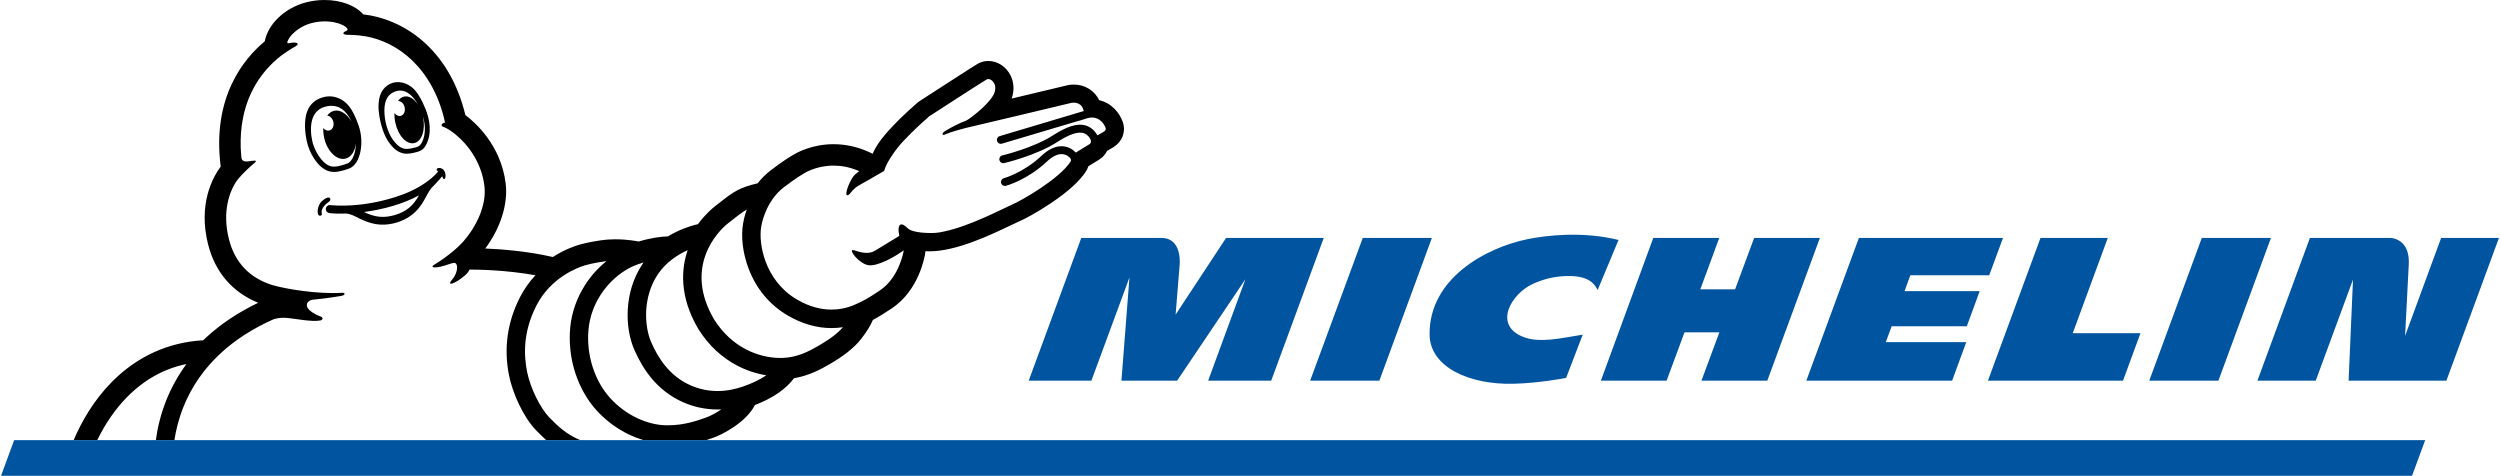
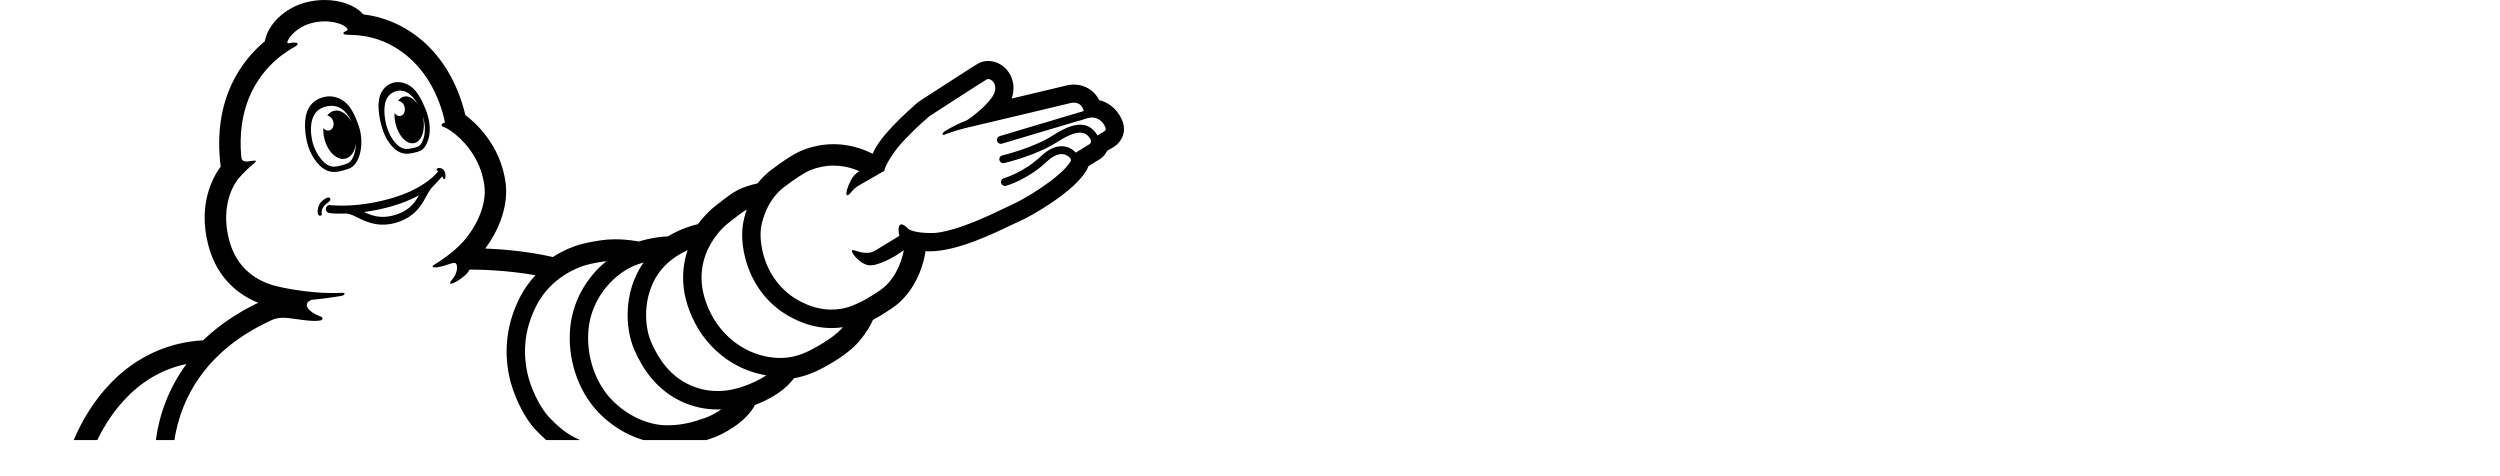
<svg xmlns="http://www.w3.org/2000/svg" xml:space="preserve" width="2044px" height="389px" version="1.0" shape-rendering="geometricPrecision" text-rendering="geometricPrecision" image-rendering="optimizeQuality" fill-rule="evenodd" clip-rule="evenodd" viewBox="0 0 2014.1 383.63">
  <g id="1">
    <g>
      <path fill="black" d="M904.5 98.47l-0.08 -0.24c-2.32,-6.71 -8.6,-15.08 -18.97,-17.46 -3.79,-7.79 -11.53,-12.59 -20.49,-12.59 -2.11,0 -3.79,0.28 -4.82,0.49 -0.57,0.11 -2.79,0.65 -19.98,4.77l-25.28 6.03c2.22,-6.36 1.92,-12.96 -0.89,-18.65 -3.52,-7.09 -10.56,-11.66 -17.92,-11.66 -2.63,0 -5.14,0.57 -7.47,1.67l-0.22 0.11c-0.97,0.49 -2.76,1.36 -47.8,30.59 -0.57,0.38 -1.14,0.78 -1.65,1.24 -21.9,19.09 -29.86,30.27 -31.75,33.19 -1.03,1.51 -2.82,4.38 -4.41,8.01 -1.17,-0.59 -2.33,-1.13 -3.49,-1.65 -9.07,-4.01 -18.49,-6.06 -28.02,-6.06 -17.27,0 -29.48,6.71 -32.72,8.74 -1.74,0.98 -8.12,4.79 -17.95,12.34 -3.87,2.98 -7.44,6.5 -10.56,10.48 -6.52,1.49 -11.88,3.28 -15.86,5.33 -5.01,2.57 -10.01,6.53 -15.37,10.72l-0.33 0.24c-0.92,0.71 -1.84,1.44 -2.76,2.17 -2.27,1.76 -8.09,6.66 -13.83,14.51l-0.65 0.13c-0.78,0.17 -7.98,1.76 -16.89,6.07 -2.22,1.08 -4.47,2.27 -6.63,3.6 -5.12,0.16 -13.16,1.05 -23.58,4.14l-0.43 -0.08c-0.87,-0.17 -8.74,-1.71 -18.49,-1.71 -4.14,0 -8.09,0.3 -11.69,0.84 -2.36,0.33 -10.61,1.6 -17.41,3.57 -3.27,0.95 -11.72,3.79 -21.19,9.88 -20.57,-4.73 -41.47,-6.33 -54.49,-6.85 12.37,-16.61 18.49,-35.91 16.46,-52.48 -3.85,-31.1 -24.93,-49.48 -32.48,-55.11 -13.22,-54.52 -51,-77.63 -82.37,-81.21 -6.18,-7.17 -18,-11.58 -31.21,-11.58 -5.34,0 -10.61,0.7 -15.68,2.11 -16.7,4.63 -29.91,17.38 -32.51,31.21 -16.75,13.86 -42.71,44.96 -35.53,100.97 -6.31,8.52 -18.41,30.18 -10.16,62.79 5.69,22.44 19.6,38.6 40.39,47.05 -16.24,7.79 -30.42,17.29 -42.25,28.26 -0.71,0.67 -1.44,1.32 -2.11,2 -28.07,1.51 -53.55,13.15 -73.79,33.72 -14.57,14.84 -24.24,31.74 -30.61,46.75l19.01 0c6.43,-13.26 14.58,-25.11 23.91,-34.59 13.84,-14.08 29.91,-23.04 48,-26.74 -6.53,8.85 -11.86,18.38 -16,28.55 -4.91,12.1 -7.43,23.42 -8.67,32.78l14.96 0c1.19,-7.88 3.41,-17.25 7.46,-27.23 6.52,-16.05 16.49,-30.4 29.61,-42.58 11.7,-10.88 25.99,-20.08 42.61,-27.5 1.62,-0.57 5.28,-1.6 10.01,-1.27 7.36,0.49 20.55,3.46 27.91,2.14 1.62,-0.27 3.46,-2.28 -0.57,-3.55 -1.19,-0.38 -11.5,-4.68 -10.15,-9.8 0,-0.05 0.05,-0.21 0.05,-0.21 0.38,-1.39 2.25,-3.01 4.93,-3.23 11.64,-1.1 18.41,-2.4 21.57,-2.84 1.9,-0.27 3.39,-0.67 3.71,-1.62 0.27,-0.79 -0.27,-1.16 -2.35,-1.06 -19.57,1.17 -44.83,-3.06 -55.87,-6.25 -18.49,-5.85 -30.23,-18.27 -34.97,-37.03 -5.52,-21.79 0.13,-39.06 7.42,-48.5 3.7,-4.52 9.98,-10.26 11.9,-11.81 4.98,-3.97 1.58,-3.08 -3.89,-2.38 -3.96,0.52 -5.06,-1.22 -5.33,-2.81 -0.22,-1.41 -0.44,-5.98 -0.6,-8.2 -0.51,-16.7 2.41,-31.75 8.77,-44.91 6.82,-14.16 16.46,-23.6 23.76,-29.26 3.06,-2.22 7.56,-5.36 10.78,-7.07 5.09,-2.68 2.24,-4.46 -4.17,-3.08 0,0 -2,0.54 -1.46,-1.19 0.11,-0.27 0.19,-0.57 0.32,-0.84 0.46,-1.03 1.06,-1.98 1.68,-2.9 3.57,-4.63 9.66,-9.12 16.89,-11.09 13.56,-3.77 26.53,0.1 29.42,4.35 0.27,0.68 0.22,1.33 -0.75,1.71 -2.41,0.95 -4.06,2.65 -0.11,3.17 0.92,0.13 4.79,0 10.47,0.56 0.25,0.06 0.49,0.09 0.76,0.11 24.36,2.55 53.79,20.11 66.21,61.45 0.41,1.38 0.76,2.79 1.14,4.17 0.38,1.46 0.67,3.05 1,4.54 -2.92,0.65 -3.9,2.6 -1.03,3.58 1.87,0.64 4.03,1.94 5.74,3.11 0,0 0.03,0 0.03,0.03 0.02,0.02 0.08,0.05 0.13,0.08 0.3,0.21 0.6,0.43 0.89,0.65 0.55,0.4 1.66,1.24 2.66,2.03 10.53,8.6 21.11,23.06 23.38,41.6 1.95,15.81 -6.76,33.16 -17.13,44.96 -4.06,4.41 -11.26,11.15 -23.71,18.81 -2.79,1.71 -0.25,3.85 13.64,-1.14 1.25,-0.27 3.14,-1.13 4.3,0.03 1.33,1.33 1.66,7.31 -3.22,12.94 -4.84,5.6 2.25,3.65 10.61,-3.6 1.63,-1.41 2.74,-2.95 3.52,-4.55 7.26,0 29.7,0.35 53.14,4.58 -4.87,5.17 -8.99,10.96 -12.26,17.29 -10.45,20.22 -13.48,41.66 -8.99,63.75 2.76,13.59 11.18,33.1 21.92,44.12 2.26,2.31 4.86,4.98 7.99,7.74l27.33 0c-11.49,-4.88 -18.39,-11.67 -24.68,-18.13 -7.74,-7.94 -15.46,-24.18 -18,-36.71 -2.55,-12.53 -3.85,-31.78 7.63,-53.94 11.48,-22.17 32.78,-30.32 39.14,-32.16 6.36,-1.87 15.08,-3.06 15.08,-3.06 0.7,-0.11 1.41,-0.19 2.11,-0.27 -6.63,5.33 -12.48,11.8 -17.13,19.03 -6.77,10.47 -10.97,22.41 -12.1,34.51 -1.14,12.05 0.21,24.58 3.98,36.27 3.73,11.72 9.79,22.36 17.48,30.75 7.36,8.04 16.43,14.75 26.23,19.38 3.71,1.76 7.48,3.2 11.29,4.33l50.77 0c0.92,-0.3 1.79,-0.6 2.58,-0.87 0,0 1.44,-0.48 1.92,-0.64 8.39,-2.74 27.59,-12.83 34.68,-26.77 14.32,-5.5 24.9,-12.75 31.51,-21.58 12.45,-2.14 22.11,-7.6 27.36,-10.58 12.42,-7.04 21.17,-13.94 26.74,-21.11 4.58,-5.91 7.39,-10.43 9.53,-15.38 4.25,-2.22 9.01,-5.12 15.27,-9.31 21.73,-14.59 26.36,-41.12 26.82,-44.15 0.11,-0.65 0.19,-1.27 0.27,-1.92 1.11,0.08 2.2,0.11 3.31,0.11 21.87,0 50.37,-13.73 65.74,-21.12l0.25 -0.1c2.38,-1.14 4.41,-2.14 5.44,-2.55 5.14,-2.14 15.61,-7.79 26.47,-15.1 13.78,-9.26 23.28,-17.89 28.23,-25.66 0.82,-1.28 1.44,-2.63 1.9,-4.04l8.96 -5.55c2.59,-1.59 4.76,-4.03 6.17,-6.9 2.43,-1.35 4.52,-2.6 5.17,-3 7.09,-4.47 10.09,-12.37 7.49,-20.17zm-336.72 238.45c-5.82,1.92 -16.08,6 -30.29,6 -0.43,0 -0.87,0 -1.3,0 -14.89,-0.27 -32.24,-7.95 -44.88,-21.79 -12.67,-13.83 -19.57,-34.97 -17.62,-55.59 1.95,-20.63 14.35,-37.84 29.37,-47.37 3.46,-2.2 7.09,-3.87 10.64,-5.12 1.51,-0.54 3,-1.03 4.44,-1.46 -0.27,0.38 -0.54,0.76 -0.82,1.16 -15.37,22.79 -14.29,51.78 -6.79,69.05 3.9,8.99 8.39,16.52 13.75,22.96 7.07,8.55 15.59,15.07 25.28,19.4 8.96,4.01 18.44,6.01 28.13,6.01 1.02,0 2.05,-0.02 3.08,-0.08 -4.55,3.12 -9.45,5.66 -12.99,6.83zm30.67 -25.34c-5.77,2 -12.83,3.71 -20.71,3.71 -6.85,0 -14.32,-1.27 -22.09,-4.74 -16.7,-7.44 -25.82,-21.79 -31.45,-34.7 -5.6,-12.91 -6.9,-36.41 5.47,-54.81 6.71,-9.96 16.43,-15.92 23.95,-19.33 -4.95,14.45 -7.2,36.92 8.66,63.64l0.11 0.19 0.11 0.19c8.01,12.64 18.43,22.41 30.97,29.01 7.41,3.9 15.42,6.55 23.54,7.85 -5.76,4.01 -12.61,6.93 -18.56,8.99zm59.74 -32.24c-6.75,3.82 -16.16,8.91 -28.1,9.26 -0.54,0.02 -1.08,0.02 -1.63,0.02 -17.78,0 -39.24,-8.52 -53.37,-30.85 -24.96,-42.09 2.35,-70.95 11.26,-77.85 5.44,-4.22 10.74,-8.61 14.94,-10.96 -1.98,5.55 -2.74,9.85 -2.98,11.28 -1.84,10.61 -0.19,24.2 4.47,36.41 6.11,16.11 16.92,29.1 31.23,37.54 11.62,6.85 23.61,10.34 35.65,10.34 3.31,0 6.39,-0.27 9.18,-0.7 -5.63,6.55 -14.92,12.26 -20.65,15.51zm231.02 -173.18c-1.46,0.92 -3.38,2.03 -5.2,3 -0.05,-0.08 -0.08,-0.18 -0.13,-0.27 -2.57,-4.3 -5.96,-6.95 -10.1,-7.93 -6.47,-1.51 -14.61,1.09 -25.58,8.18 -15.97,10.28 -40.6,16.1 -40.84,16.16 -1.71,0.4 -2.76,2.11 -2.36,3.81 0.35,1.47 1.65,2.47 3.09,2.47 0.24,0 0.48,-0.03 0.73,-0.08 1.05,-0.25 25.93,-6.12 42.82,-17 9.18,-5.93 16.13,-8.39 20.71,-7.31 2.19,0.51 3.95,1.84 5.52,4.11 0,0 0,0 0,0 2.08,3.2 0.13,4.69 -0.03,4.8 -0.13,0.08 -8.04,4.95 -11.26,6.95 -1.62,-1.76 -5.01,-4.65 -10.2,-5.09 -5.69,-0.49 -11.56,2.11 -17.49,7.69 -14.37,13.56 -30.04,17.97 -30.31,18.05 -1.68,0.46 -2.68,2.2 -2.22,3.88 0.38,1.4 1.65,2.35 3.05,2.35 0.27,0 0.55,-0.03 0.84,-0.11 0.71,-0.19 17.38,-4.82 33.03,-19.57 4.49,-4.25 8.85,-6.3 12.61,-5.98 3.65,0.33 5.85,2.76 6.42,3.49 0.13,0.22 0.81,1.33 0.08,2.47 -8.83,13.86 -39.36,31.5 -48.08,35.16 -6.6,2.79 -32.5,16.75 -53.89,21.25 -2.3,0.59 -4.68,0.94 -7.09,1.13 -0.24,0.03 -0.49,0.03 -0.73,0.06 -3.11,0.1 -17.49,0.38 -21.76,-3.96 -6.18,-6.25 -8.42,-1.78 -6.53,6.31 -6.77,4.12 -16.92,10.29 -19.6,11.94 -7.01,4.28 -16.18,-0.52 -17.75,-0.52 -3.79,-0.08 5.17,11.18 12.5,12.24 7.96,1.14 22.79,-8.28 22.79,-8.28l5.63 -3.69c0,0 0,0.03 0,0.03 0,0 -3.3,21.6 -19.32,32.32 -9.91,6.66 -14.08,8.69 -17.87,10.39 -2.41,1.11 -10.04,5.01 -21.08,5.01 -7.83,0 -17.41,-1.95 -28.07,-8.25 -25.85,-15.27 -30.99,-45.23 -28.59,-58.74 0,0 2.87,-19.84 18.17,-31.59 10.2,-7.82 16.26,-11.2 16.26,-11.2 0,0 9.51,-6.31 23.85,-6.31 6.15,0 13.21,1.16 20.76,4.47 -2.24,1.59 -4.19,3.3 -5.28,4.92 -2.95,4.41 -6.98,14.59 -4.19,14.54 2.03,-0.03 3.38,-4.98 10.23,-8.56 3.36,-1.76 19.35,-11.12 19.35,-11.12 0,0 0.71,-2.47 1.38,-3.95 0,0 1.9,-4.25 6.07,-10.18 0.27,-0.41 0.84,-1.22 1.76,-2.44 2.38,-3.19 5.36,-6.71 8.98,-10.28 0,0 0,0 0,0 4.36,-4.58 10.29,-10.32 18.19,-17.19 0,0 44.29,-28.72 46.32,-29.72 0.38,-0.19 0.78,-0.27 1.22,-0.27 3.81,0 9.14,6.63 2.49,15.4 -5.42,7.15 -11.62,11.86 -16.57,15.67 -1.38,1.03 -3.38,2.38 -4.77,2.87 -6.68,2.41 -15.61,7.63 -16.94,8.66 -1.54,1.19 -1.43,3.09 0.38,2.28 5.82,-2.52 15.29,-4.96 17.03,-5.39 10.06,-2.22 84.04,-20 85.39,-20.3 0.36,-0.08 1,-0.16 1.84,-0.16 2.55,0 6.66,0.92 7.99,6.25 0.05,0.19 0.08,0.35 0.11,0.51l-67.75 20.22c-1.68,0.52 -2.63,2.28 -2.11,3.95 0.38,1.17 1.32,1.98 2.43,2.2 0.49,0.1 1.03,0.08 1.52,-0.08l60.39 -17.98c1.22,-0.27 3.52,-0.86 7.79,-2.33l0.68 -0.21c1.3,-0.38 2.54,-0.57 3.68,-0.57 6.2,0 9.85,5.03 10.96,8.31 0.49,1.38 -0.05,2.3 -1.35,3.11zm-580.12 -17.3c-0.03,4.12 0.62,8.48 1.65,12.43 1.25,4 2.73,7.96 5.22,11.37 2.12,2.92 4.63,5.79 8.15,6.93 -0.02,0 -0.05,0 -0.05,0 0,0 0.08,0.02 0.32,0.1 0.22,0.06 0.3,0.09 0.3,0.09 0,0 0,0 -0.03,0 0.84,0.21 1.68,0.29 2.52,0.29 1.38,0 2.79,-0.24 4.47,-0.59 1.7,-0.38 3.49,-0.73 5.03,-1.57 1.9,-1.03 2.98,-3.52 3.68,-5.44 0.81,-2.19 1.22,-4.49 1.36,-6.82 0.24,-4.12 -0.41,-8.15 -1.63,-12.08 0.03,0.17 0.08,0.33 0.11,0.52 2.3,10.37 -0.84,19.89 -6.96,21.27 -6.17,1.41 -12.99,-5.84 -15.26,-16.21 -0.63,-2.79 -0.84,-5.52 -0.73,-8.04 1.27,1.84 3.24,2.82 5.08,2.3 2.58,-0.67 3.9,-3.92 3.04,-7.2 -0.76,-2.89 -3.01,-4.84 -5.26,-4.82 1.28,-1.84 2.9,-3.08 4.82,-3.51 3.98,-0.92 8.26,1.81 11.4,6.66 -0.79,-1.44 -1.65,-2.82 -2.65,-4.15 -2.41,-3.22 -5.63,-6.3 -9.69,-7.14 -0.68,-0.14 -1.38,-0.22 -2.09,-0.22 -3.57,0 -7.23,1.73 -9.47,4.41 -2.57,3.14 -3.3,7.47 -3.33,11.42l0 0zm-2.33 12.59c-1.22,-4.44 -2.73,-11.37 -2.35,-17.94 0.51,-9.48 5.36,-14.81 11.15,-16.62 7.14,-2.25 14.7,1.29 19,6.82 2.41,3.08 4.95,7.52 6.79,12.1 0.71,1.54 1.36,3.16 1.95,4.92 1.82,5.26 2.6,10.32 2.33,15.11 -0.16,2.87 -0.7,5.55 -1.6,7.96 -0.97,2.65 -2.49,5.9 -5.49,7.52 -2,1.08 -4.12,1.52 -5.98,1.92l-0.08 0.03c-1.66,0.35 -3.44,0.67 -5.28,0.67 -1.14,0 -2.22,-0.1 -3.31,-0.37 -0.16,-0.03 -0.32,-0.09 -0.51,-0.14l0 0c-0.03,0 -0.05,0 -0.08,-0.03l0 0c-0.08,-0.02 -0.16,-0.05 -0.22,-0.08l-0.05 -0.03 -0.08 -0.02c-4.71,-1.52 -7.77,-5.09 -10.13,-8.37 -2.05,-2.84 -3.44,-5.87 -4.52,-8.77l-0.02 -0.05c0,0 -0.25,-0.62 -0.6,-1.73 -0.22,-0.68 -0.43,-1.33 -0.62,-1.98l-0.03 -0.08 -0.03 -0.08c-0.1,-0.19 -0.16,-0.49 -0.24,-0.76l0 0zm17.65 18.22c0.08,0.02 0.19,0.05 0.27,0.08 -0.08,-0.03 -0.43,-0.14 -0.54,-0.16 0.11,0.02 0.19,0.05 0.27,0.08l0 0zm-70.13 2.87c2.54,4.81 5.73,8.5 8.98,10.42 1.6,0.94 3.36,1.41 5.31,1.41 1.62,0 3.44,-0.3 5.57,-0.92l0.11 -0.03c0.92,-0.24 3.68,-1.03 5.17,-1.68 2.74,-1.16 5.04,-5.03 6.12,-10.34 0.41,-1.95 0.6,-4.01 0.65,-6.06 -0.7,6.47 -3.82,11.5 -8.53,12.59 -6.84,1.62 -14.48,-5.72 -17.02,-16.35 -0.68,-2.87 -0.92,-5.69 -0.79,-8.31 1.33,1.59 3.22,2.4 4.98,1.89 2.6,-0.7 3.96,-3.98 3.04,-7.23 -0.76,-2.62 -2.74,-4.46 -4.85,-4.73 1.41,-1.98 3.28,-3.33 5.47,-3.85 5,-1.19 10.39,2.41 13.96,8.56 -0.13,-0.33 -0.27,-0.65 -0.4,-0.95 -3.44,-6.85 -9.39,-13.94 -20.74,-10.91 -14.91,4.01 -11.53,23.52 -9.9,29.56 0.78,2.43 1.7,4.73 2.87,6.93l0 0zm-3.82 2.03c-2.49,-4.69 -3.95,-9.61 -4.71,-14.86 -0.73,-5.09 -1.03,-10.4 -0.11,-15.49 0.9,-4.98 3.17,-9.6 7.26,-12.58 3.35,-2.47 7.76,-3.95 12.04,-3.95 1.14,0 2.27,0.1 3.36,0.32 10.77,2.22 15.8,11.02 20.08,23.42 4.69,13.58 1.44,30.53 -7.25,34.26 -2.14,0.92 -5.77,1.87 -5.77,1.87 -2.27,0.65 -4.52,1.08 -6.76,1.08 -2.55,0 -5.07,-0.56 -7.5,-2 -4.58,-2.65 -8.15,-7.42 -10.64,-12.07l0 0zm86.54 32.94c-13.62,7.33 -29.1,11.37 -44.37,13.45 4.14,1.95 8.39,3.49 12.99,3.85 4.17,0.32 8.31,-0.33 12.29,-1.55 4.06,-1.24 7.96,-3.08 11.24,-5.82 3.3,-2.73 5.74,-6.22 7.85,-9.93l0 0zm20.41 -13.16c-0.87,0.17 -1.22,-0.94 -1.71,-2.24 -2.68,3.46 -8.2,8.88 -8.96,9.82 -1.24,1.63 -2.27,3.41 -3.25,5.23 -1.65,3 -3.25,6.03 -5.25,8.82 -2.71,3.79 -6.14,7.01 -10.12,9.42 -7.58,4.58 -17.14,6.74 -25.91,5.31 -4.63,-0.76 -9.01,-2.49 -13.21,-4.52 -3.41,-1.66 -6.98,-3.82 -10.85,-4.01 -4.28,0.14 -8.66,0.19 -12.91,-0.33 -1.46,-0.16 -2.74,-0.73 -3.22,-2.27 -0.65,-2.03 0.76,-4.11 2.87,-4.25l0 0c0.7,0 1.38,0.14 2.08,0.19 1.38,0.08 2.73,0.19 4.12,0.22 15.42,0.48 31.04,-1.98 45.77,-6.5 9.04,-2.79 17.84,-6.6 25.6,-12.05 3.2,-2.24 6.26,-4.73 8.88,-7.66 0.38,-0.43 0.76,-1 1.19,-1.48 -0.3,-0.17 -0.57,-0.33 -0.78,-0.41 -0.76,-0.27 -0.87,-1.73 0.62,-2.11 1.49,-0.41 3.49,0.38 4.2,1.16 0.7,0.79 1.51,2.11 1.73,3.71 0.24,1.68 0.08,3.74 -0.89,3.95l0 0zm-92.96 18.25c-3.97,2.73 -4.95,4.87 -5.52,6.17 -0.57,1.3 -0.49,2.71 -0.3,3.38 0.19,0.68 -0.02,1.36 -0.65,1.63l0 0 -0.02 0c-0.03,0.02 -0.06,0.02 -0.08,0.02 -0.63,0.25 -1.14,0.14 -1.41,-0.02 -0.35,-0.17 -0.63,-0.46 -0.76,-0.84 -1.14,-2.6 0.03,-8.1 2.95,-10.72 1.06,-1 2.63,-2.11 3.9,-2.63 0.49,-0.21 1.98,-0.78 2.71,0.3 0.73,1.14 -0.14,2.22 -0.82,2.71z" />
    </g>
-     <path fill="#0054A0" d="M1261.94 304.73c-2.46,0.43 -21.77,4.14 -42.07,4.69 -36.18,1 -67.72,-13.49 -68.02,-39.61 -0.48,-45.25 45.29,-70.08 79.04,-76.98 15.13,-3.08 44.28,-6.49 73.3,0.65l-16.86 40.44c-4.85,-11.01 -17.3,-11.23 -22.39,-11.34 -12.31,-0.27 -22.52,2.98 -30.04,6.44 -17.05,7.83 -31.92,32.89 -7.77,42.55 13.37,5.36 30.45,1.09 48.21,-1.73l-13.4 34.89zm705.55 -112.9l-29.07 78.99c0.41,-7.96 1.98,-39.36 2.95,-57.47 0.41,-7.44 -1.22,-13.16 -4.76,-16.92 -4.36,-4.54 -10.07,-4.6 -10.13,-4.6l-64.8 0 -42.33 115.09 47.02 0 30.04 -81.5 -3.54 81.5 78.85 0 42.38 -115.09 -46.61 0zm-242.45 76.85l-54.62 0 28.29 -76.85 -54.25 0 -42.39 115.09 108.9 0 14.07 -38.24zm-121.96 -46.72l11.15 -30.13 -116.21 0 -42.38 115.09 117.55 0 11.4 -31.07 -64.88 0 4.73 -12.78 60.58 0 10.4 -28.34 -60.58 0 4.63 -12.77 63.61 0zm-178.92 84.96l42.41 -115.09 -53 0 -15.37 41.44 -28.04 0 15.26 -41.44 -53.19 0 -42.25 115.09 53 0 14.43 -38.97 28.12 0 -14.45 38.97 53.08 0zm-312.8 0l42.36 -115.09 -55.73 0 -42.42 115.09 55.79 0zm-87.19 0l42.36 -115.09 -78.74 0 -40.71 61.82c0,0 2.6,-32.34 3.25,-40.14 0.49,-5.93 -0.24,-21.68 -14.7,-21.68l-64.61 0 -42.39 115.09 50.54 0 30.69 -83.23 -6.47 83.23 44.91 0 55.06 -81.8 -30.05 81.8 50.86 0zm763.73 0l42.36 -115.09 -55.74 0 -42.38 115.09 55.76 0zm-1787.9 76.71l1944.02 0 10.61 -28.77 -1944.05 0 -10.58 28.77z" />
  </g>
</svg>